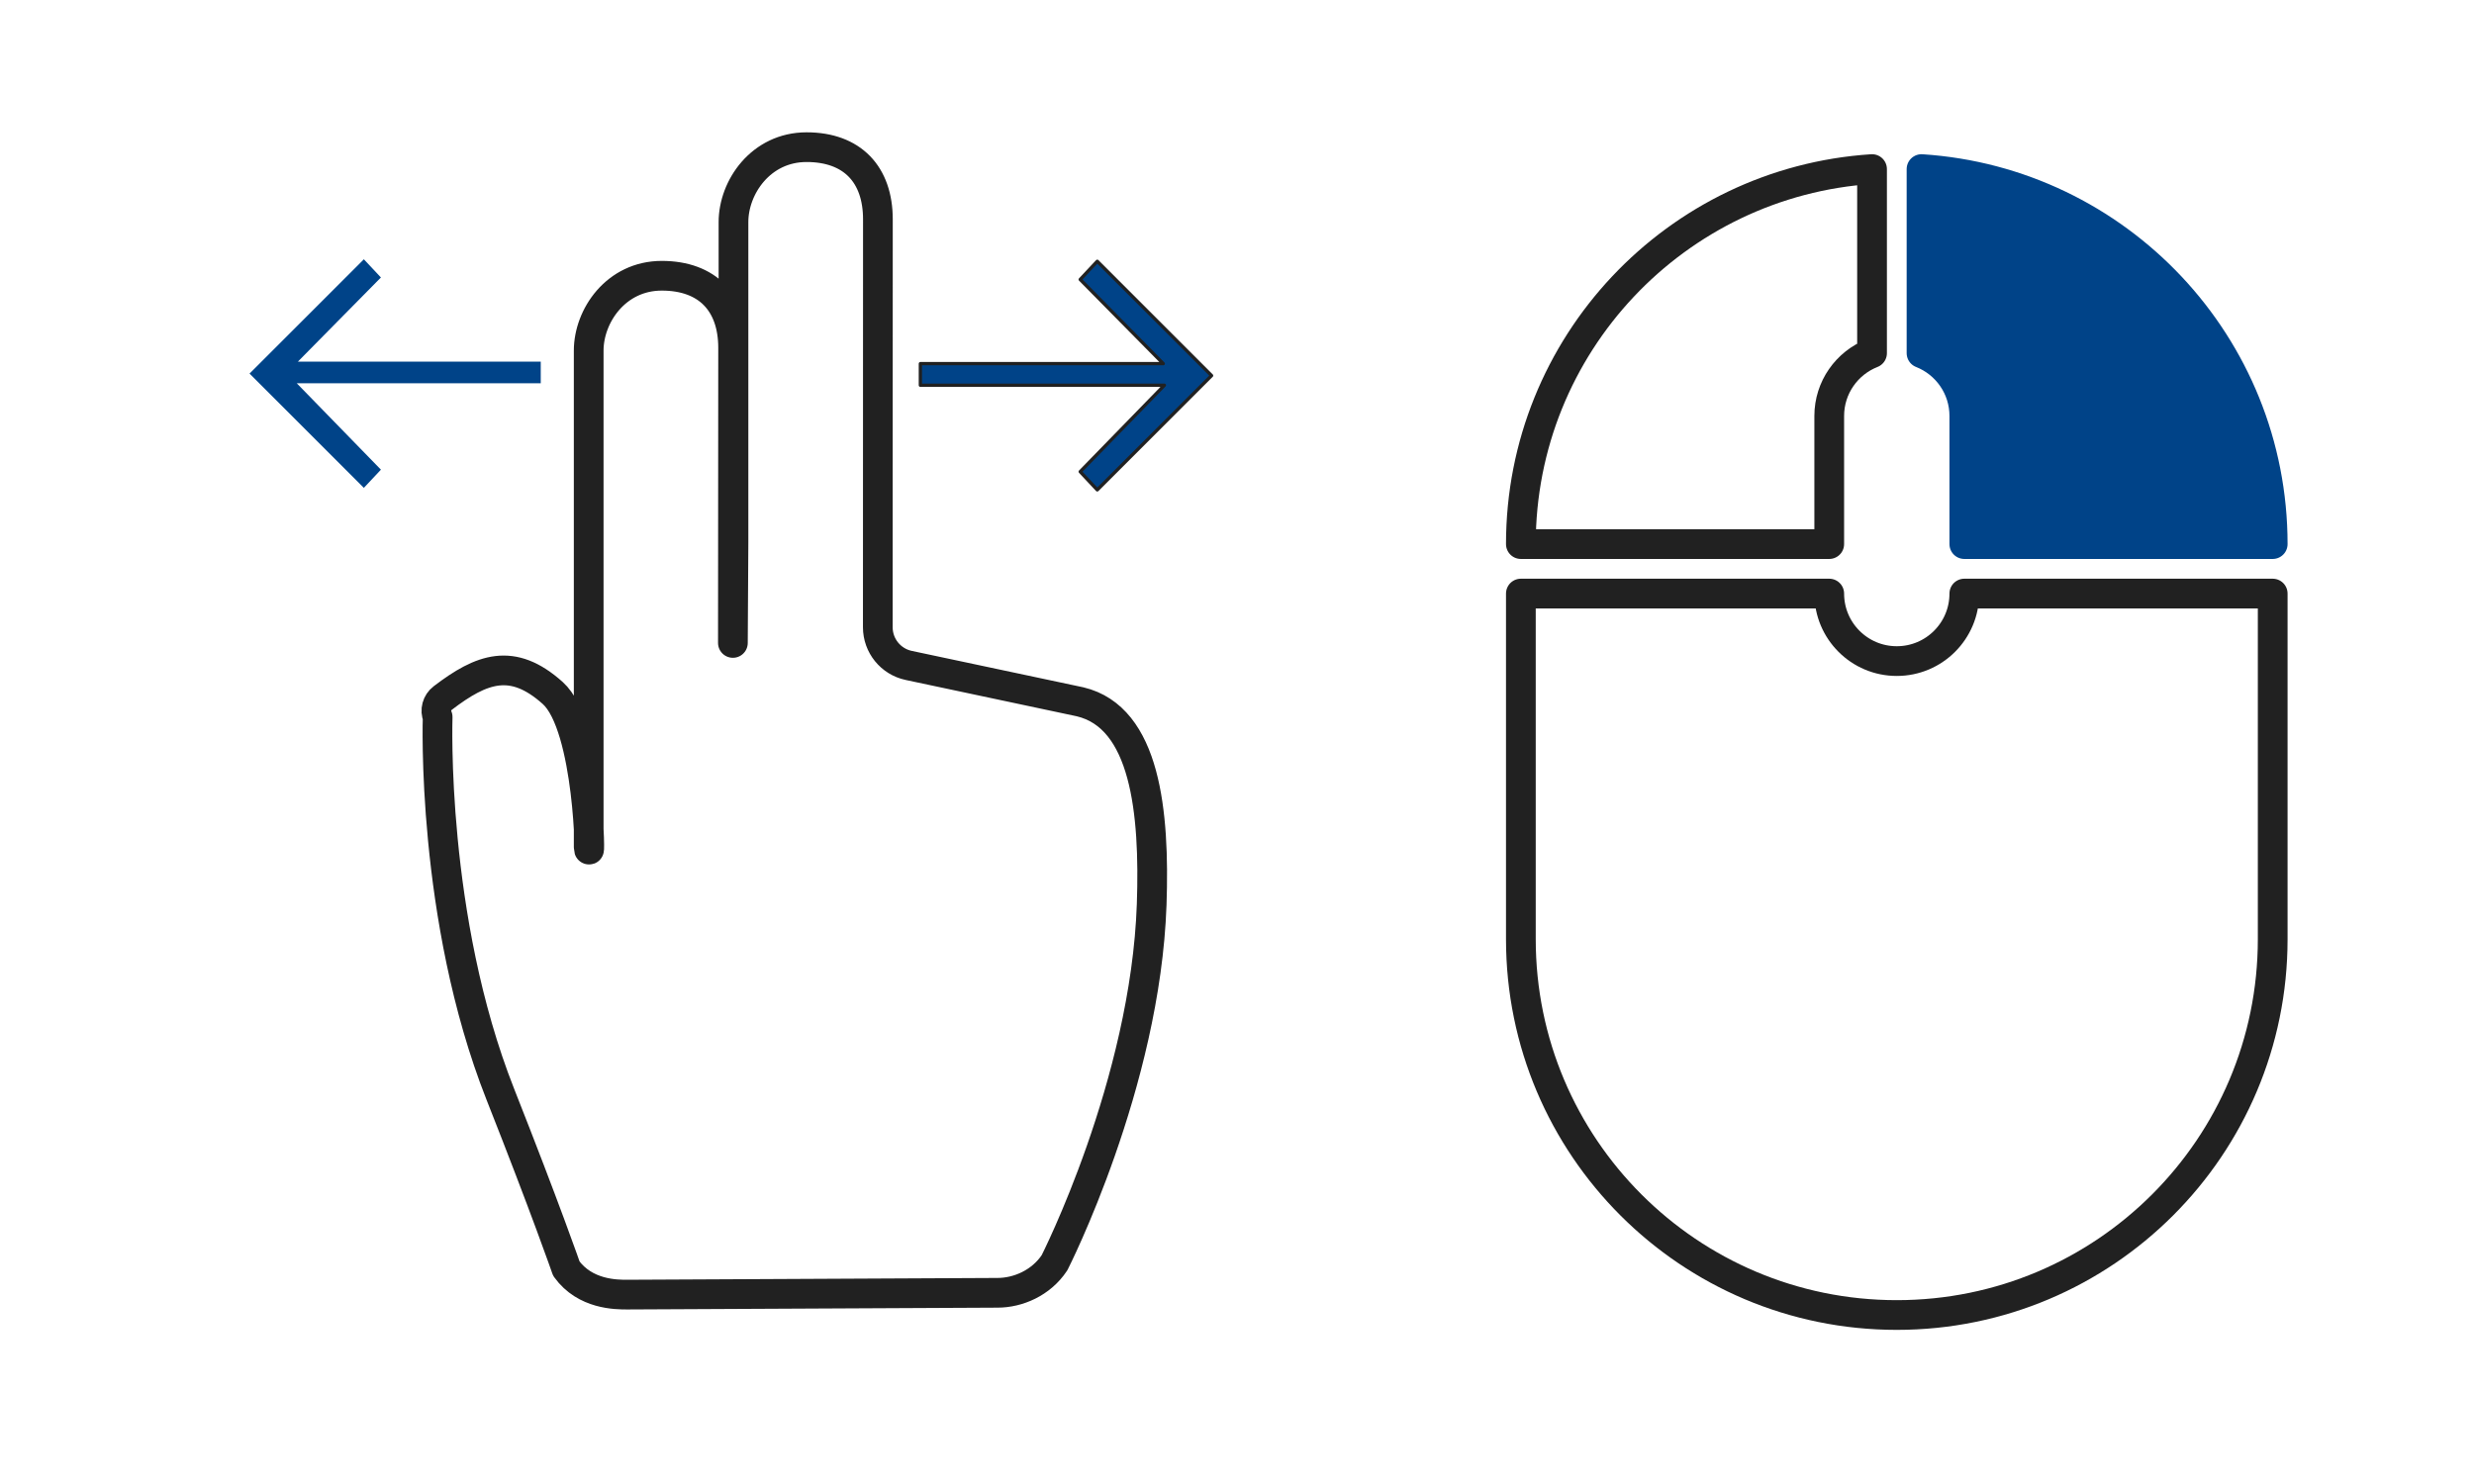
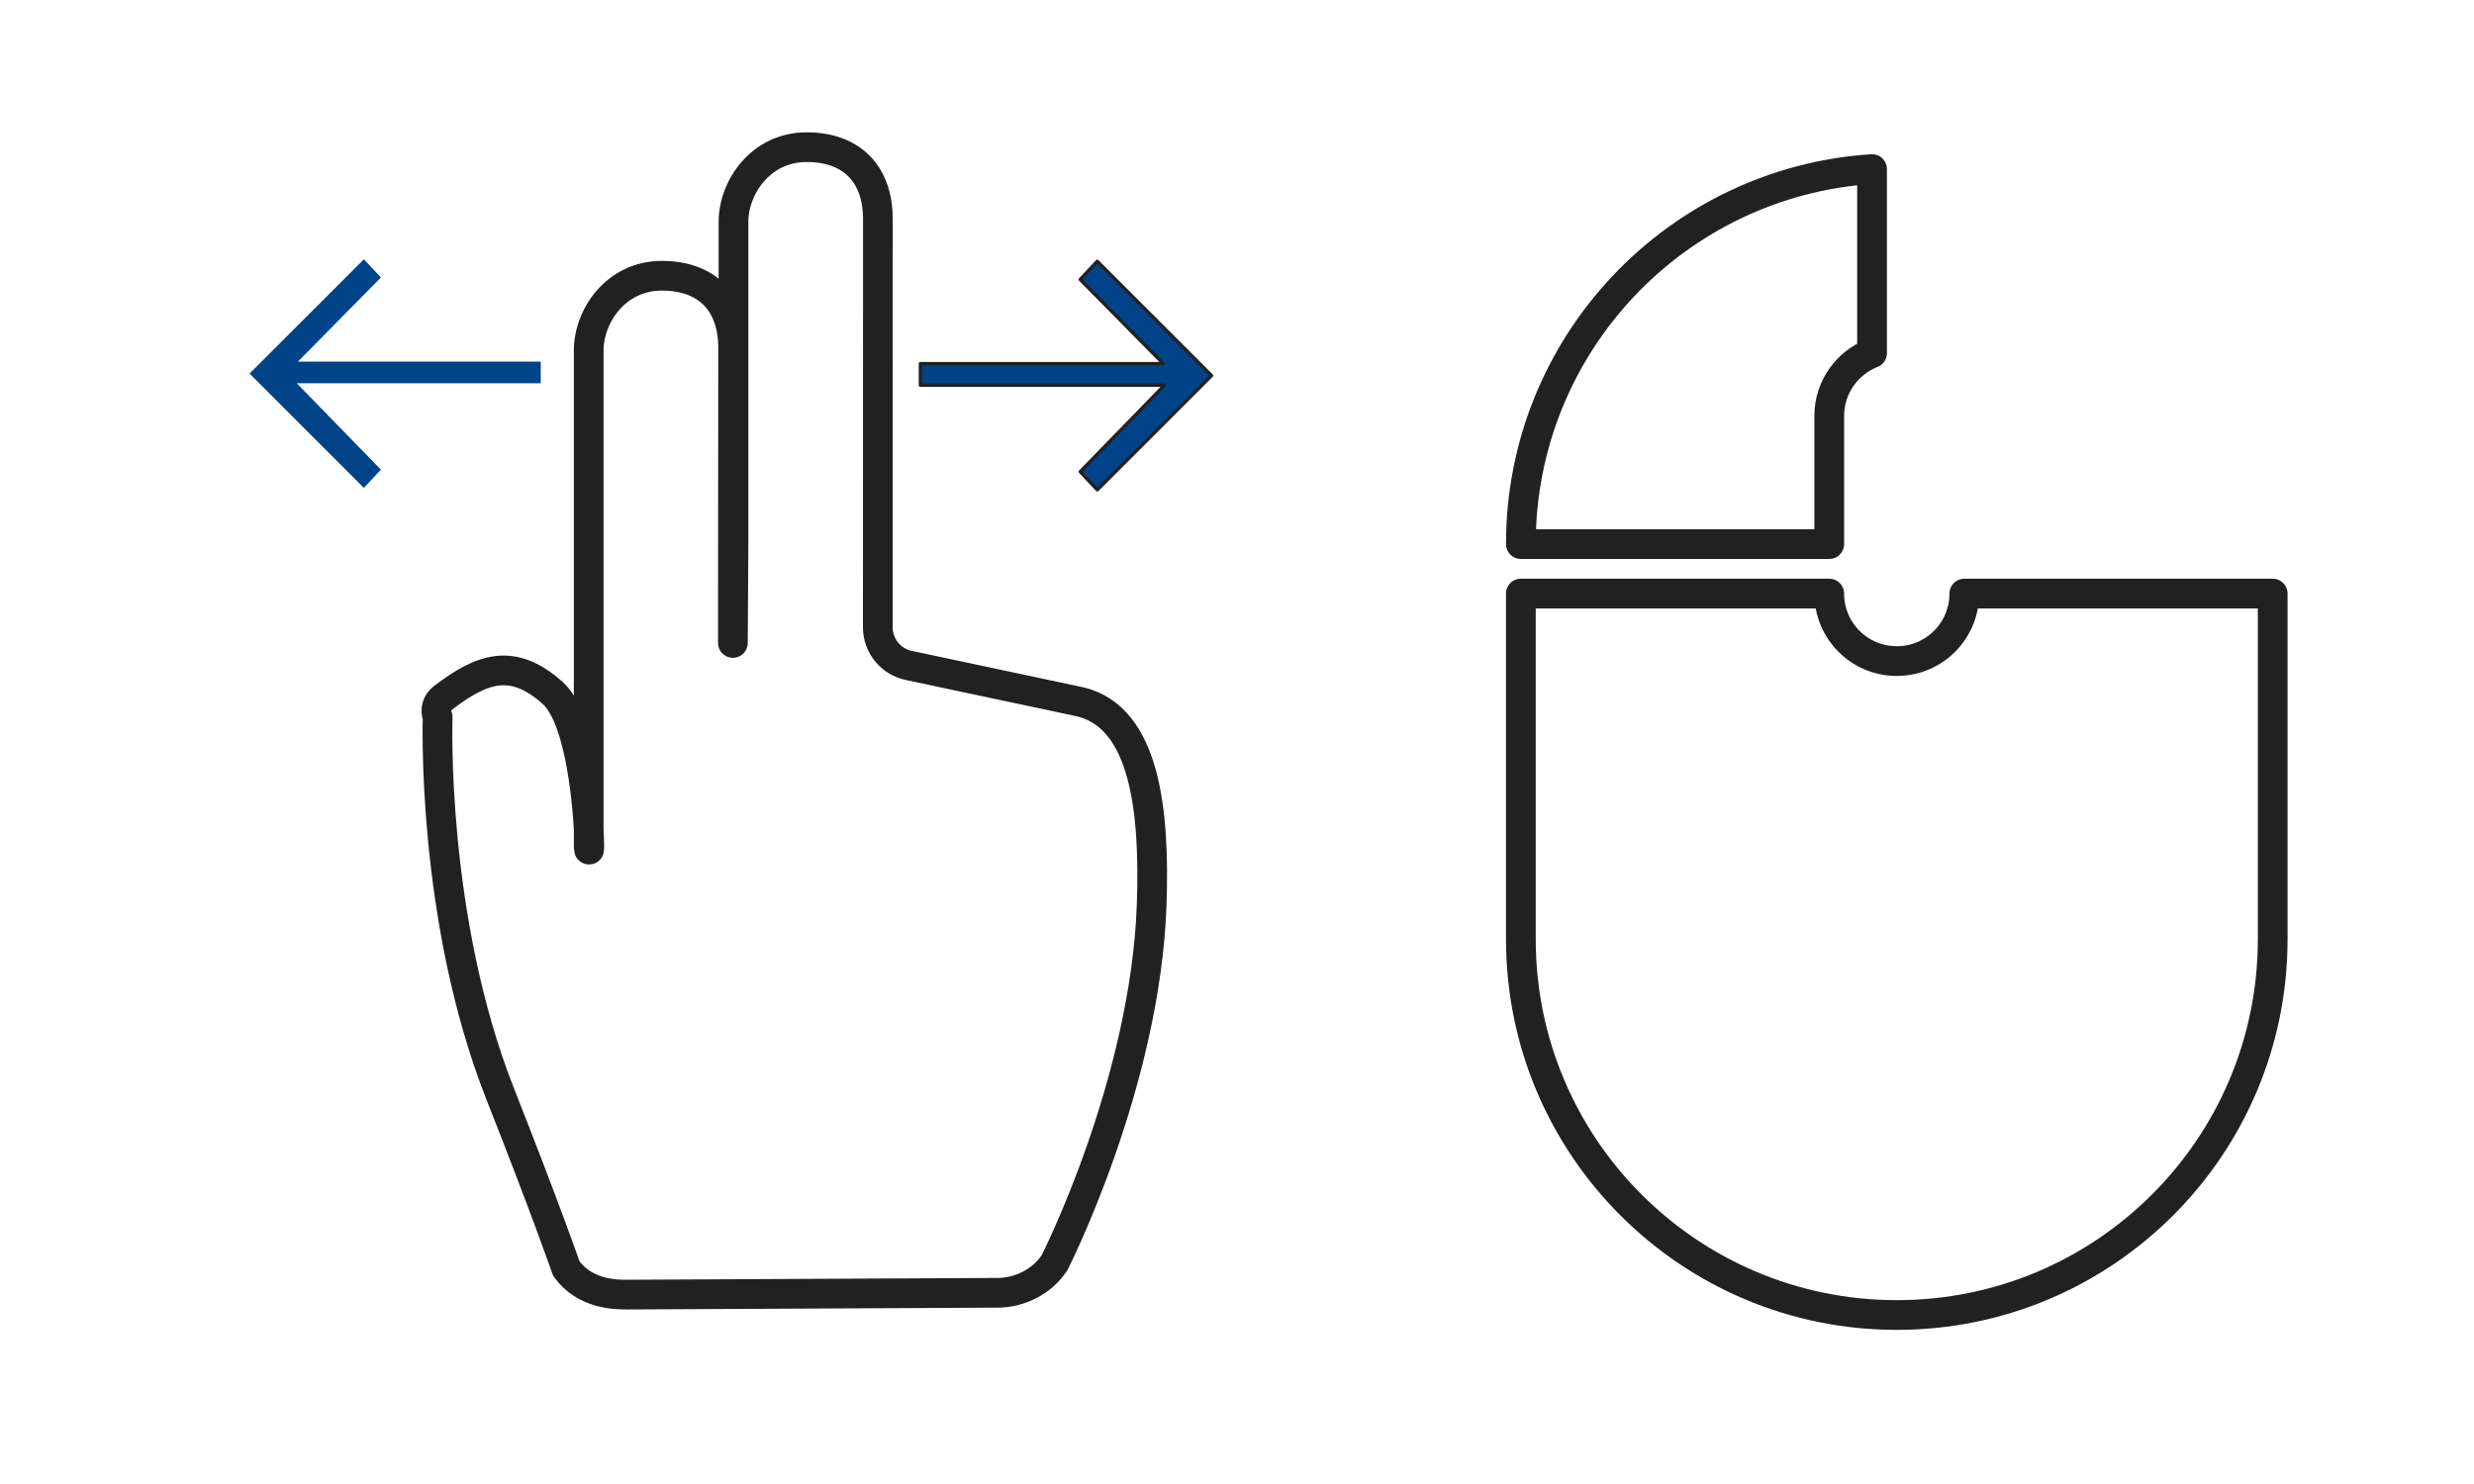
<svg xmlns="http://www.w3.org/2000/svg" width="100%" height="100%" viewBox="0 0 750 450" version="1.1" xml:space="preserve" style="fill-rule:evenodd;clip-rule:evenodd;stroke-linejoin:round;stroke-miterlimit:2;">
  <g transform="matrix(1,0,0,1,-34.283,-508.423)">
    <g transform="matrix(0.923,0,0,1.003,-2.096,418.764)">
      <rect x="39.417" y="89.366" width="433.412" height="448.531" style="fill:none;" />
    </g>
    <g transform="matrix(0.808,0,0,1.003,402.451,418.764)">
      <rect x="39.417" y="89.366" width="433.412" height="448.531" style="fill:none;" />
    </g>
    <g transform="matrix(0.618,0,0,0.618,-577.321,1105.7)">
      <g transform="matrix(0.279,0,0,0.279,1112.06,-836.735)">
        <path d="M512,209L512,171L85,171L231,23L201,-9L0,192L201,393L231,361L83,209L512,209Z" style="fill:rgb(0,67,136);" />
      </g>
      <g transform="matrix(-0.279,0,0,0.279,1583.98,-835.748)">
        <path d="M512,209L512,171L85,171L231,23L201,-9L0,192L201,393L231,361L83,209L512,209Z" style="fill:rgb(0,67,136);stroke:rgb(33,33,33);stroke-width:5.81px;" />
      </g>
      <g transform="matrix(6.747,0,0,6.747,1519.49,-540.296)">
        <path d="M-32.937,30.985L-6,30.853C-4.519,30.853 -2.838,30.142 -1.861,28.666C-1.861,28.666 4.756,15.676 5.203,2.599C5.431,-4.107 4.756,-10.99 0,-12.126L-12.462,-14.772C-13.772,-15.05 -14.709,-16.208 -14.709,-17.547L-14.702,-47.216C-14.702,-50.47 -16.558,-52.462 -19.888,-52.462C-23.219,-52.462 -25.202,-49.542 -25.202,-47.018L-25.202,-23.74L-25.245,-16.407L-25.229,-37.865C-25.229,-41.119 -27.084,-43.111 -30.415,-43.111C-33.746,-43.111 -35.729,-40.19 -35.729,-37.667L-35.729,-1.569C-35.593,0.188 -35.638,-10.345 -38.344,-12.767C-41.278,-15.395 -43.504,-14.566 -46.34,-12.401C-46.764,-12.078 -46.92,-11.51 -46.71,-11.021C-46.71,-11.021 -47.224,3.582 -42.154,16.415C-38.839,24.805 -37.354,29.095 -37.354,29.095C-35.993,30.985 -33.721,30.985 -32.937,30.985Z" style="fill:none;fill-rule:nonzero;stroke:rgb(33,33,33);stroke-width:2.16px;stroke-linecap:round;stroke-miterlimit:10;" />
      </g>
    </g>
    <g id="RM" transform="matrix(1,0,0,1,-34.717,-104.658)">
      <g transform="matrix(2.59,0,0,2.59,478.255,680.319)">
        <path d="M108,43.534L71.906,43.534C71.906,47.901 68.367,51.439 64,51.439C59.633,51.439 56.094,47.901 56.094,43.534L20,43.534L20,84C20,108.301 39.699,128 64,128C88.301,128 108,108.301 108,84L108,43.534Z" style="fill:none;fill-rule:nonzero;stroke:rgb(33,33,33);stroke-width:3.48px;stroke-linejoin:miter;" />
      </g>
      <g transform="matrix(2.59,0,0,2.59,478.255,680.319)">
        <path d="M56.094,37.742L56.094,22.743C56.094,19.398 58.17,16.539 61.104,15.384L61.104,-6.165C38.153,-4.673 20,14.414 20,37.742C20,37.742 56.094,37.742 56.094,37.742Z" style="fill:none;fill-rule:nonzero;stroke:rgb(33,33,33);stroke-width:3.48px;stroke-linejoin:miter;" />
      </g>
      <g transform="matrix(2.59,0,0,2.59,478.255,680.319)">
-         <path d="M108,37.742C108,14.414 89.847,-4.673 66.896,-6.165L66.896,15.384C69.83,16.539 71.906,19.398 71.906,22.743L71.906,37.742C71.906,37.742 108,37.742 108,37.742Z" style="fill:rgb(0,67,136);fill-rule:nonzero;stroke:rgb(0,67,136);stroke-width:3.48px;stroke-linejoin:miter;" />
-       </g>
+         </g>
    </g>
  </g>
</svg>